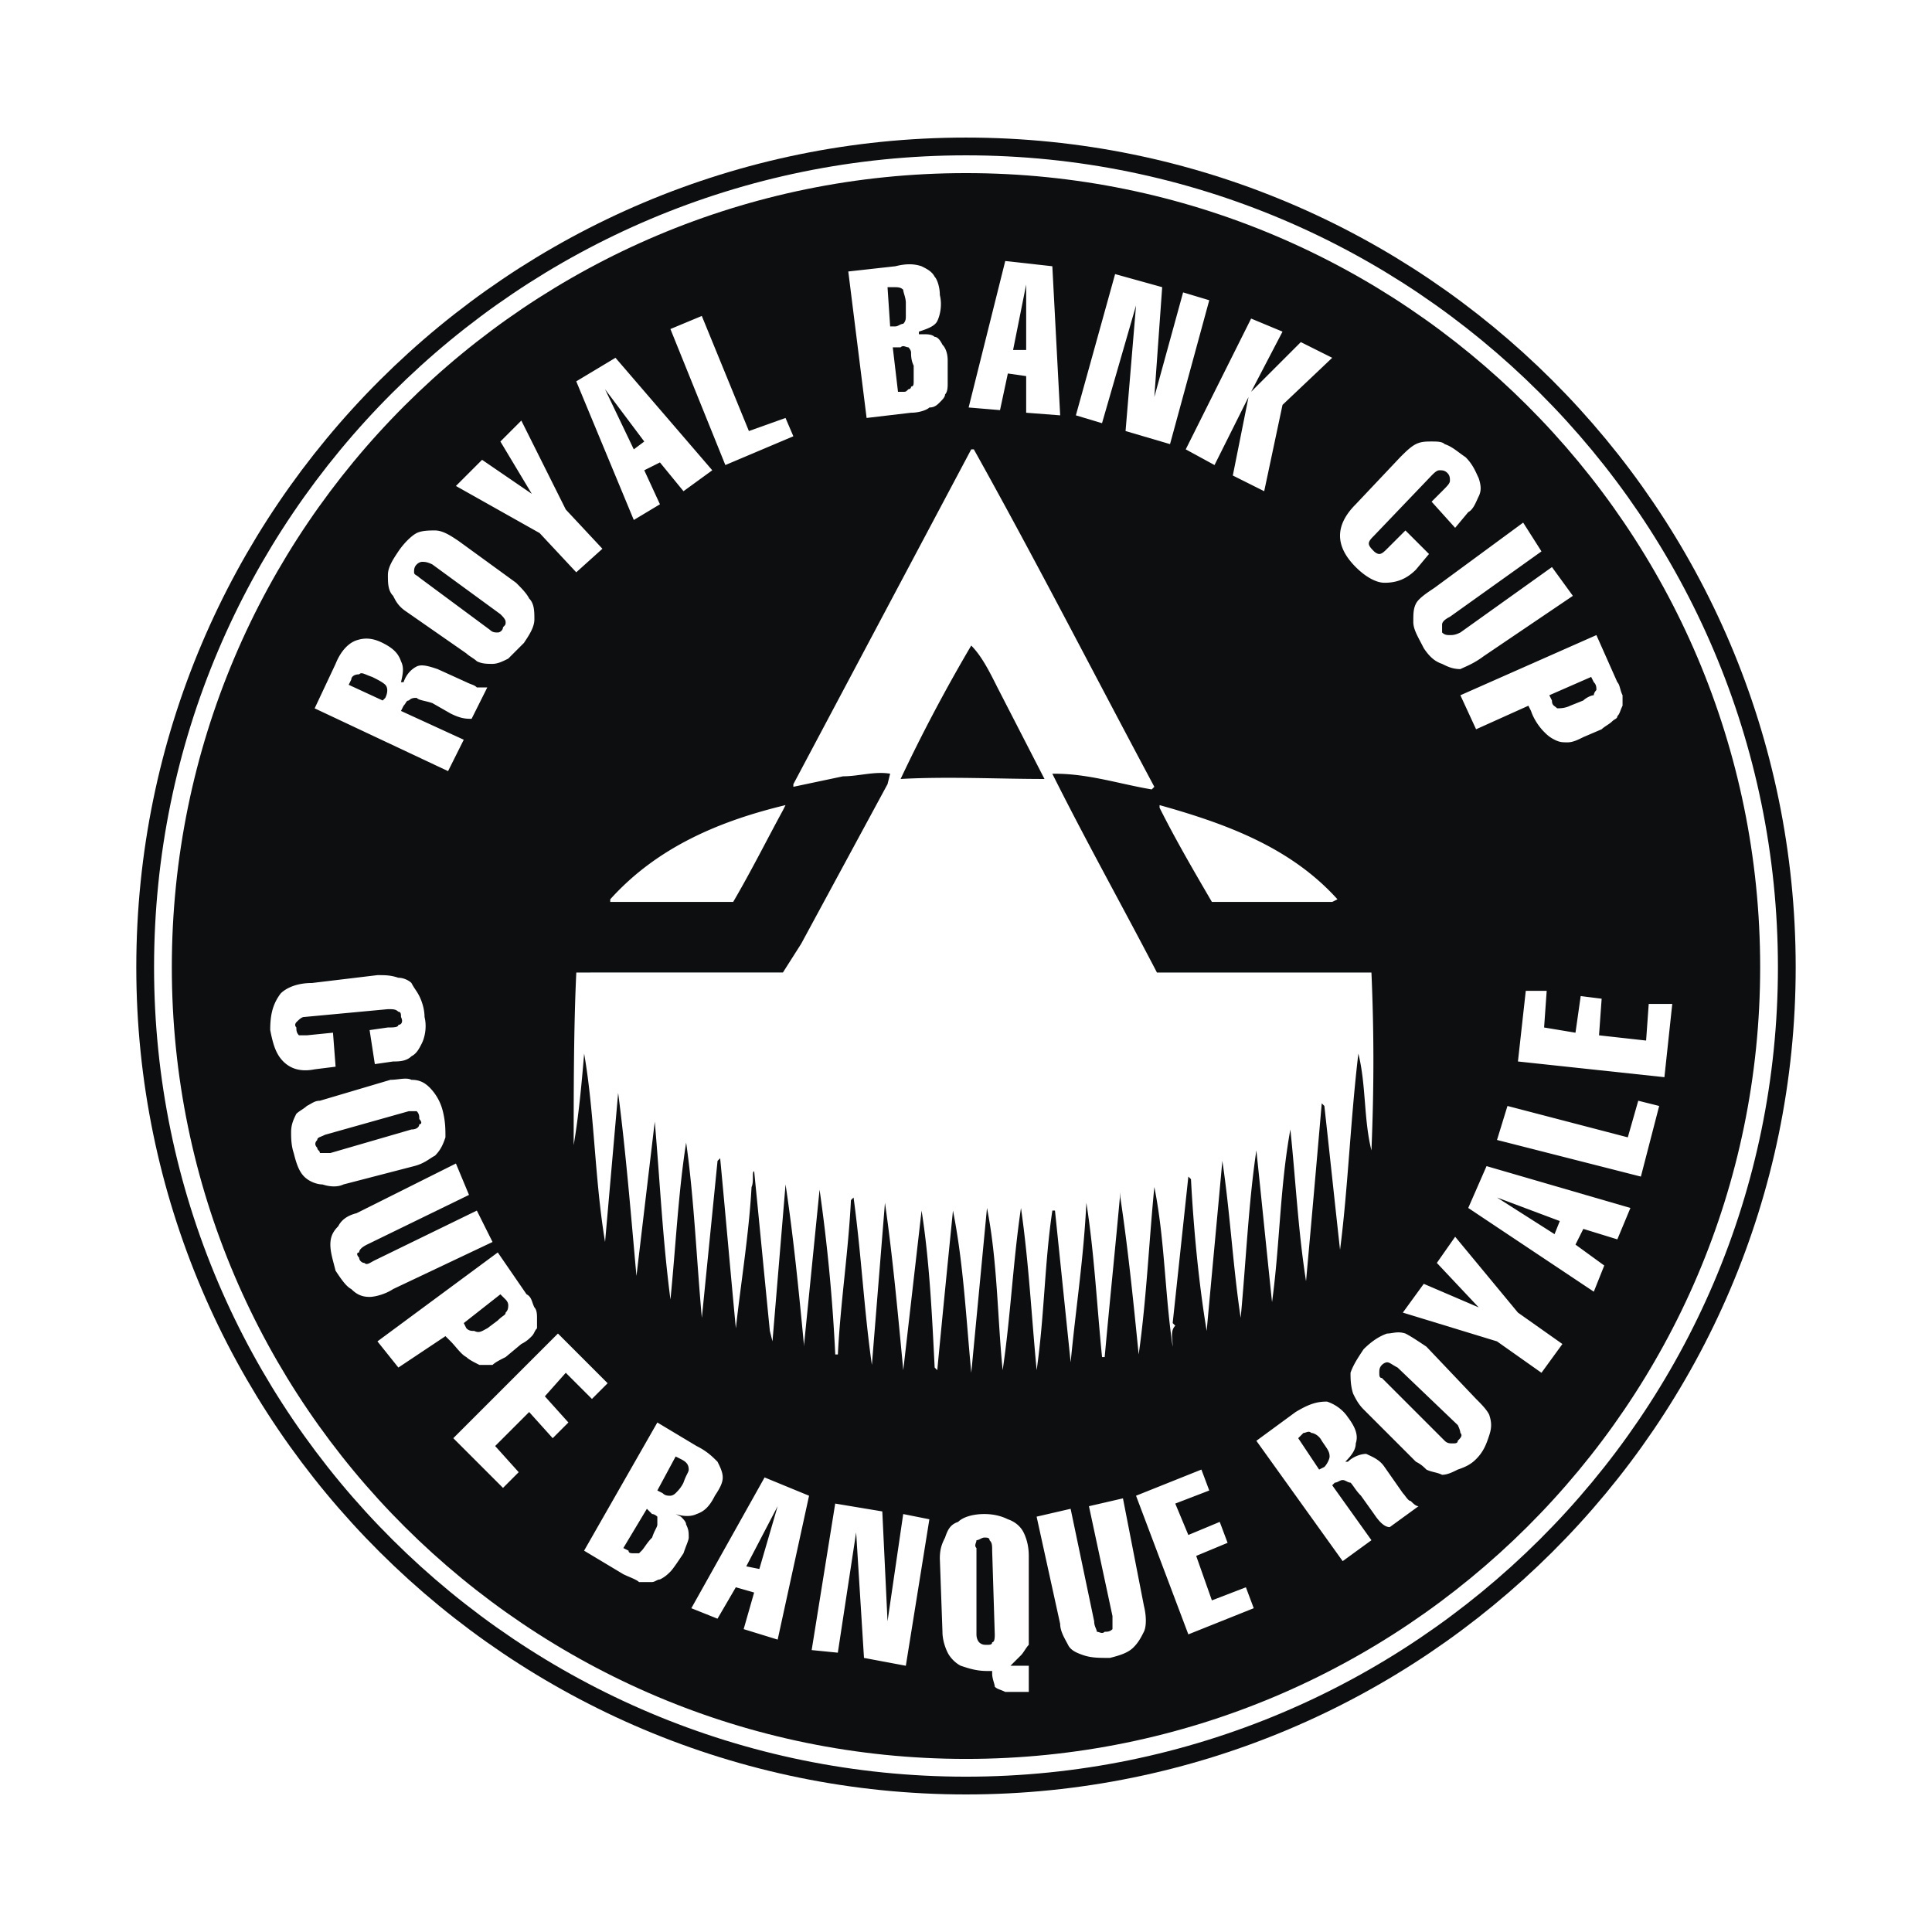
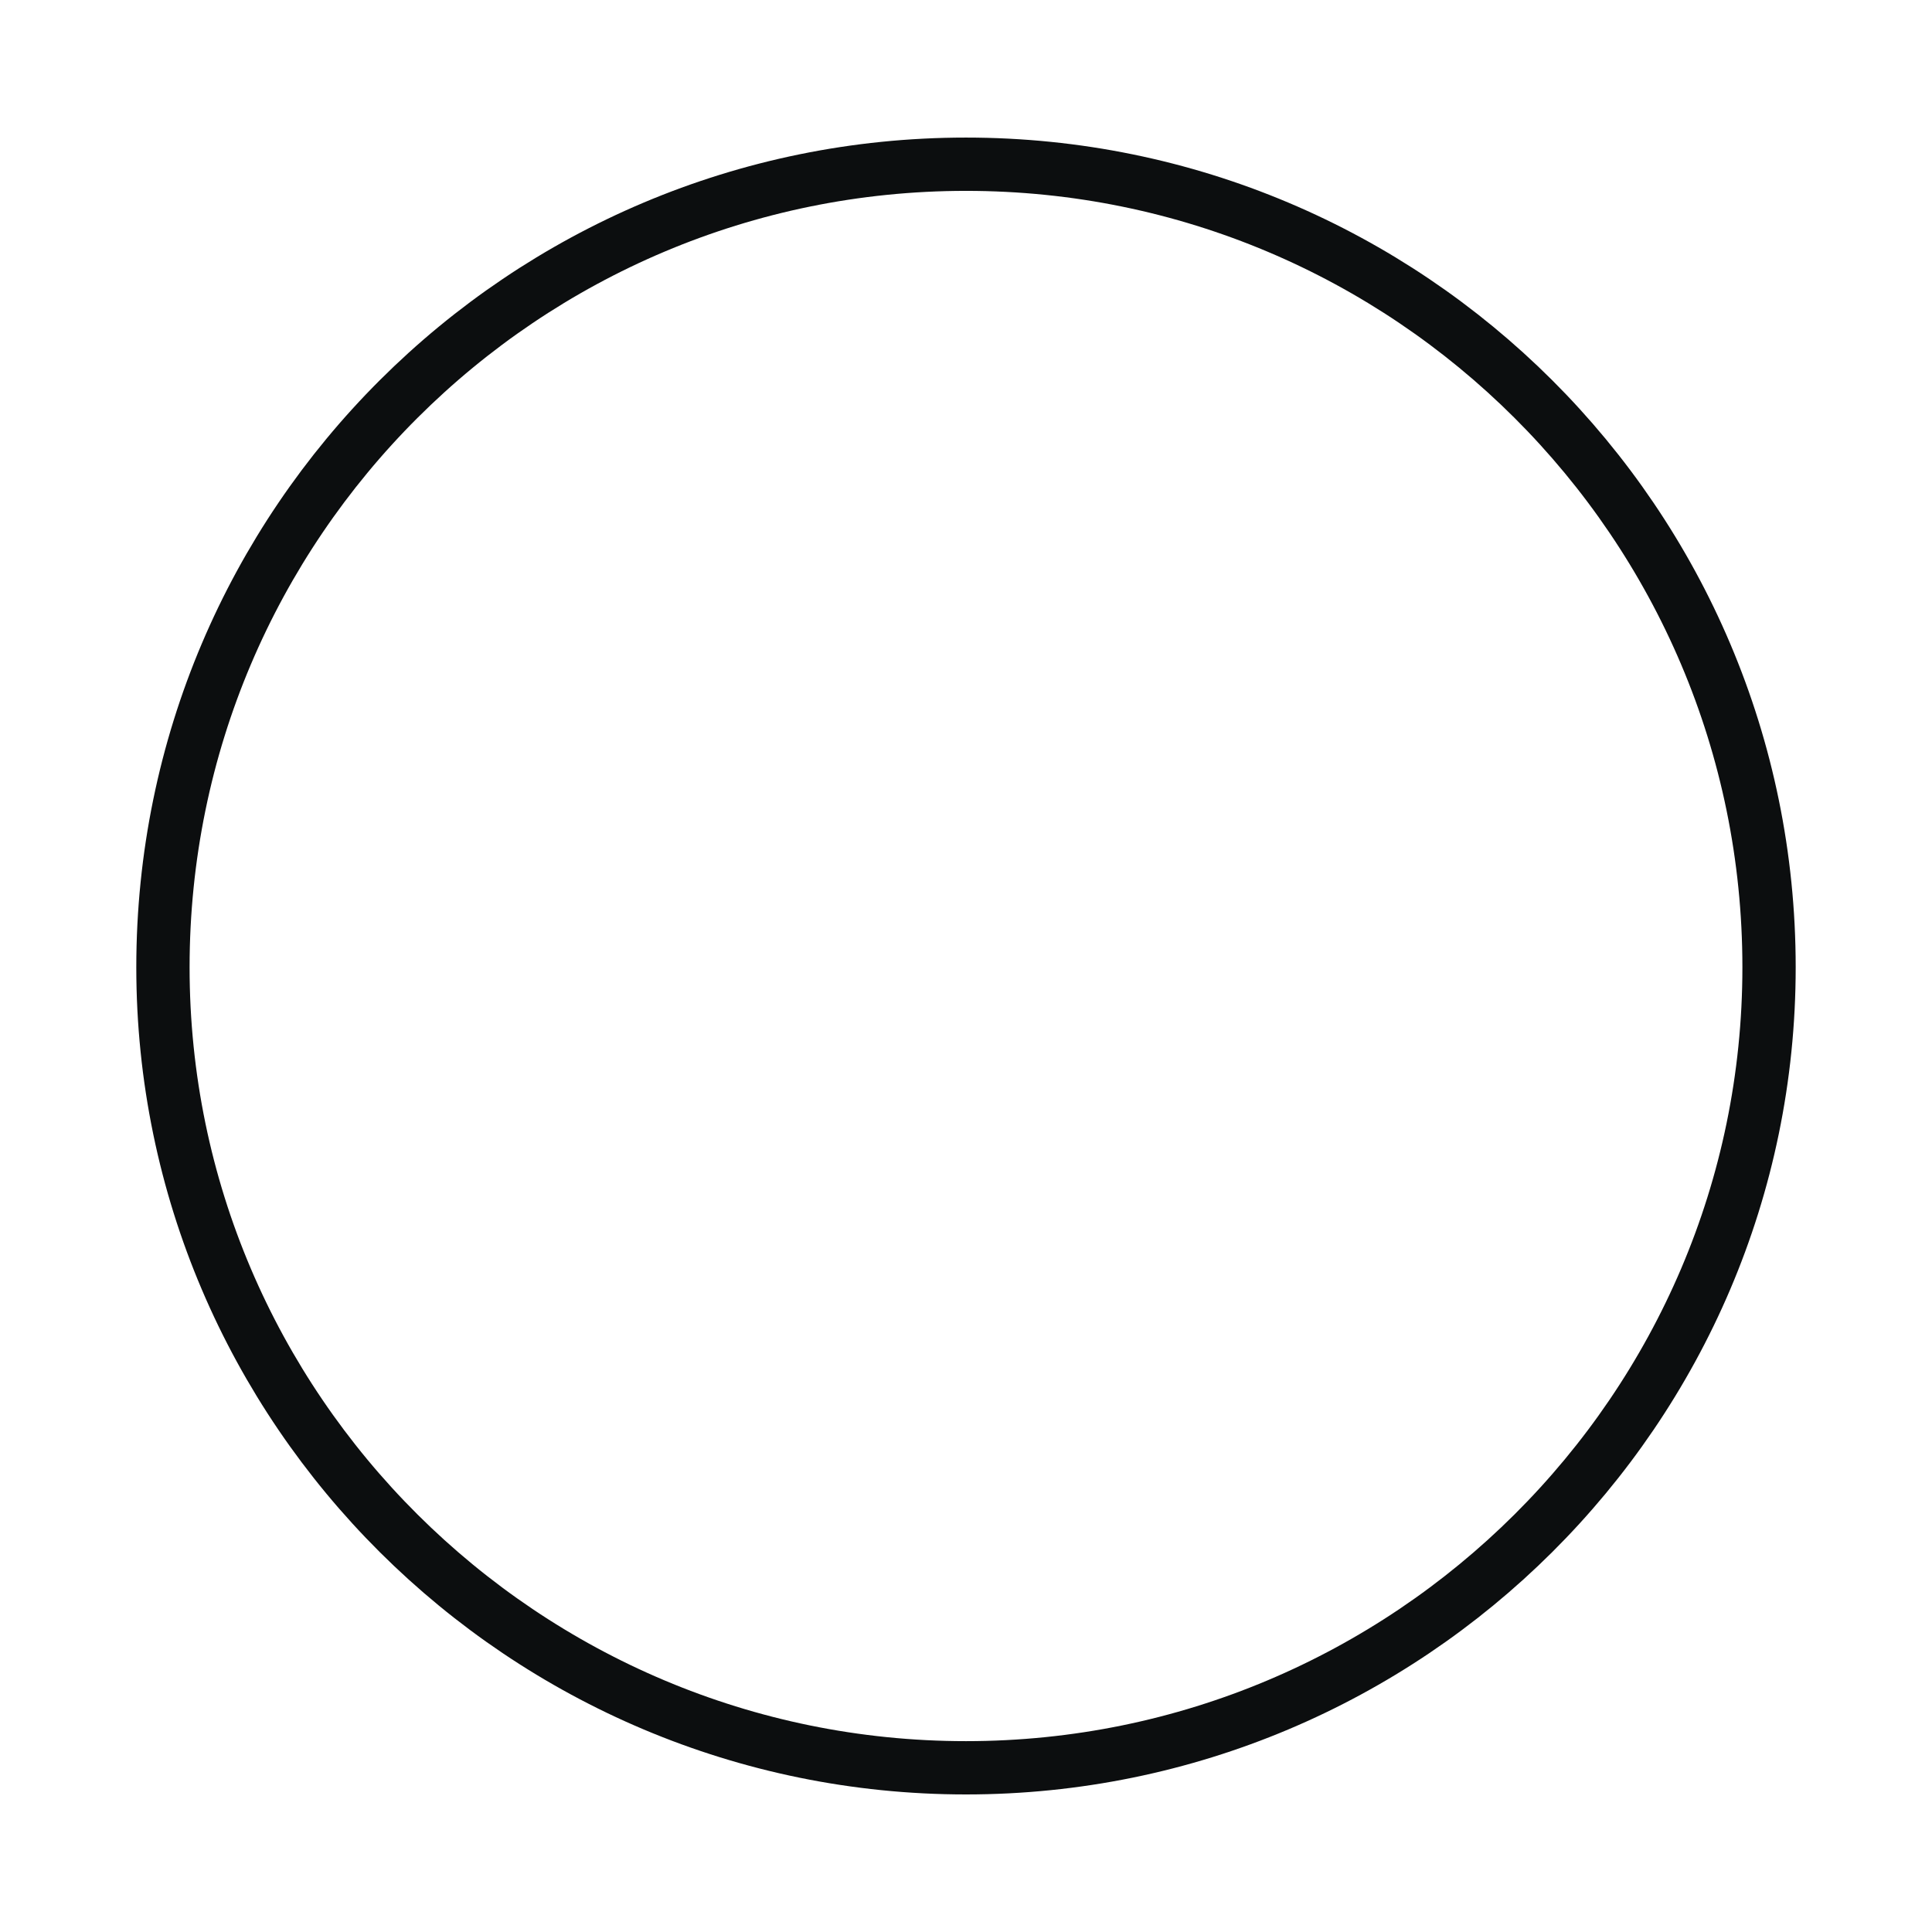
<svg xmlns="http://www.w3.org/2000/svg" width="2500" height="2500" viewBox="0 0 192.756 192.756">
-   <path fill-rule="evenodd" clip-rule="evenodd" fill="#fff" d="M0 0h192.756v192.756H0V0z" />
  <path d="M176.498 96.508c0 44.109-36.014 79.865-80.12 79.865-44.105 0-80.121-35.756-80.121-79.865 0-44.368 36.016-80.124 80.121-80.124 44.106 0 80.12 35.756 80.12 80.124z" fill="none" stroke="#0c0e0f" stroke-width="5.317" stroke-miterlimit="2.613" />
-   <path d="M176.498 96.508c0 44.109-36.014 79.865-80.12 79.865-44.105 0-80.121-35.756-80.121-79.865 0-44.368 36.016-80.124 80.121-80.124 44.106 0 80.12 35.756 80.12 80.124z" fill-rule="evenodd" clip-rule="evenodd" fill="#0c0e0f" stroke="#fff" stroke-width="1.772" stroke-miterlimit="2.613" />
-   <path d="M97.16 44.833c6.264 11.222 12.006 22.445 18.008 33.667l-.26.261c-3.133-.521-6.264-1.566-9.656-1.566h-.262c3.393 6.786 7.047 13.311 10.439 19.836h21.4c.26 6.002.26 11.482 0 17.746-.783-3.131-.521-6.523-1.305-9.656-.783 6.525-1.045 13.572-1.828 19.574-.521-4.697-1.043-9.656-1.564-14.354l-.262-.262a4228.622 4228.622 0 0 1-1.566 17.748c-.783-4.959-1.043-10.18-1.564-15.139-1.045 5.742-1.045 11.484-1.828 17.227-.521-4.959-1.043-10.18-1.564-15.139-.783 5.221-1.045 11.225-1.566 16.705-.783-5.221-1.045-10.439-1.828-15.66-.521 5.742-1.043 11.223-1.564 16.965-.783-4.699-1.305-10.18-1.566-15.139l-.262-.26-1.564 14.615.26.262h.262-.262c-.521.521-.26 1.305-.26 2.088-.783-5.221-.783-10.701-1.828-15.922-.521 5.221-.783 11.223-1.564 16.703-.523-5.219-1.045-10.439-1.828-15.658v-.521c-.521 5.74-1.043 10.699-1.564 16.441h-.262c-.521-5.219-.783-10.439-1.566-15.398-.26 5.48-1.043 10.439-1.566 15.92l-1.564-15.137h-.262c-.783 5.221-.783 10.439-1.566 15.92-.521-5.48-.781-10.699-1.564-16.182-.783 5.221-1.045 10.963-1.828 16.182-.521-5.219-.521-10.961-1.564-16.182l-1.567 16.443c-.522-5.48-.783-10.961-1.827-16.182-.521 5.221-1.043 10.439-1.565 15.92l-.261-.26c-.261-5.221-.522-10.701-1.305-15.66l-1.827 15.92c-.521-5.48-1.043-11.223-1.827-16.703l-1.305 16.182c-.783-5.48-1.044-10.961-1.827-16.703l-.261.26c-.261 5.221-1.044 10.18-1.305 15.398h-.261a175.06 175.06 0 0 0-1.566-16.441l-1.566 15.66v-.262c-.522-5.48-1.044-10.701-1.827-15.92l-1.305 15.658-.261-1.043c-.521-5.221-1.043-10.701-1.565-15.922-.261 0 0 1.045-.261 1.566-.261 4.699-1.044 9.396-1.566 14.094-.522-5.48-1.044-11.482-1.566-16.965l-.261.262-1.566 15.66c-.522-5.742-.783-12.006-1.566-17.486-.783 4.959-1.043 10.439-1.566 15.658-.783-6.002-1.044-11.744-1.565-17.746L63.5 127.304c-.522-5.742-1.043-12.268-1.827-18.27l-1.305 14.877c-1.044-6.266-1.044-12.789-2.088-18.793-.261 3.133-.521 6.004-1.044 9.135 0-5.219 0-11.744.262-17.225H78.11l1.826-2.872 8.613-15.92.261-1.044c-1.566-.261-3.132.261-4.698.261L79.153 78.5v-.26L96.9 44.833h.26zm-.26 19.574a164.264 164.264 0 0 0-7.046 13.311c4.698-.261 9.656 0 14.354 0l-4.697-9.135c-.784-1.566-1.568-3.132-2.611-4.176z" fill-rule="evenodd" clip-rule="evenodd" fill="#fff" />
-   <path d="M78.11 80.849c-1.566 2.871-3.132 6.003-4.959 9.135H60.885v-.261c4.698-5.22 10.961-7.83 17.486-9.396l-.261.522zM133.438 89.723l-.523.261H120.91c-1.826-3.132-3.654-6.264-5.219-9.396v-.261c6.524 1.827 13.049 4.176 17.747 9.396zM35.048 67.8c0-.261.261-.522.783-.522.261-.261.521 0 1.305.261.521.261 1.044.522 1.305.783.261.261.261.783 0 1.305l-.261.261-3.393-1.566.261-.522zm4.958 3.131l.261-.521c.261-.261.261-.522.522-.522.261-.261.522-.261.783-.261.261.261.783.261 1.566.522l1.827 1.044c1.044.522 1.566.522 2.087.522l1.566-3.132h-1.044c-.261-.261-.522-.261-1.044-.522l-2.871-1.305c-.783-.261-1.566-.521-2.088-.261s-1.043.783-1.305 1.566h-.261c.261-1.044.261-1.566 0-2.088-.261-.783-.783-1.305-1.826-1.827-1.044-.522-1.828-.522-2.61-.261-.783.261-1.566 1.044-2.088 2.35l-2.088 4.437 13.31 6.264 1.566-3.132-6.263-2.873zM41.312 57.099c0-.261 0-.522.261-.783s.522-.261.522-.261c.261 0 .522 0 1.044.261l6.785 4.959c.261.261.522.522.522.783s0 .261-.261.522c0 .261-.261.522-.522.522s-.521 0-.782-.261l-7.047-5.22c-.262-.261-.522-.261-.522-.522zm2.087-4.176c-.522 0-1.305 0-1.827.261s-1.305 1.044-1.827 1.827c-.522.783-1.044 1.565-1.044 2.349 0 .783 0 1.566.522 2.088.261.522.522 1.044 1.305 1.566l6.002 4.176c.261.261.783.521 1.044.783.522.261 1.044.261 1.566.261.521 0 1.043-.261 1.565-.522l1.566-1.566c.521-.783 1.044-1.566 1.044-2.349 0-.783 0-1.566-.522-2.088-.261-.522-.783-1.044-1.305-1.566l-5.742-4.175c-.781-.523-1.564-1.045-2.347-1.045zM53.838 53.184l-8.351-4.698 2.61-2.61 4.959 3.393-3.132-5.22 2.088-2.088 4.436 8.874 3.654 3.915-2.609 2.349-3.655-3.915zM60.363 38.83l3.915 5.22-1.044.783-2.871-6.003zm5.48 7.307l2.349 2.871 2.871-2.088-9.656-11.223-3.914 2.349 5.741 13.833 2.609-1.566-1.565-3.393 1.565-.783zM79.153 43.527l-6.785 2.871-5.481-13.571 3.132-1.305 4.698 11.483 3.654-1.305.782 1.827zM90.114 28.912c0 .261.261.783.261 1.305v1.306c0 .261 0 .522-.261.783-.261 0-.521.261-.783.261h-.521l-.261-3.915h.522c.522-.001.783-.001 1.043.26zm2.61 11.744c.522 0 .783-.261 1.044-.522s.522-.522.522-.783c.261-.261.261-.783.261-1.044v-2.349c0-.783-.261-1.305-.522-1.566-.261-.522-.522-.783-.783-.783-.261-.261-.783-.261-1.044-.261h-.522v-.261c.783-.261 1.566-.522 1.827-1.043.261-.522.522-1.566.261-2.61 0-.783-.261-1.566-.521-1.827-.261-.521-.783-.783-1.305-1.043-.783-.261-1.566-.261-2.61 0l-4.698.522L86.461 41.7l4.437-.522c.782 0 1.565-.261 1.826-.522zm-2.088-6.002s.261.261.261.521 0 .783.261 1.306v1.565c0 .26 0 .522-.261.522 0 .261-.261.261-.261.261-.261.261-.261.261-.522.261h-.521l-.522-4.437h.783c.26-.26.521.001.782.001zM102.381 28.39v6.525h-1.305l1.305-6.525zm0 9.134v3.654l3.393.261-.783-14.876-4.697-.522-3.654 14.615 3.132.261.781-3.654 1.828.261zM107.34 41.439l3.914-14.093 4.697 1.305-.783 10.961 2.871-10.44 2.609.784-3.914 14.354-4.437-1.305 1.045-12.527-3.393 11.744-2.609-.783zM121.172 46.398l-2.871-1.565 6.523-13.05 3.133 1.304-3.133 6.003 4.959-4.959 3.131 1.566-4.957 4.698-1.828 8.613-3.131-1.566 1.566-7.83-3.392 6.786zM146.486 51.096l-1.305 1.566-2.35-2.61 1.045-1.044c.521-.522.783-.783.783-1.044s0-.522-.262-.783-.521-.261-.783-.261-.521.261-.783.521l-5.742 6.003c-.26.261-.521.522-.521.783s.262.522.521.783c0 0 .262.261.523.261.26 0 .521-.261.781-.522l1.828-1.827 2.35 2.349-1.307 1.566c-1.043 1.044-2.088 1.305-3.131 1.305-.783 0-1.826-.522-2.871-1.566-1.043-1.044-1.566-2.087-1.566-3.132 0-1.044.523-2.088 1.566-3.132l4.438-4.698c.521-.521 1.043-1.043 1.564-1.305.523-.261 1.045-.261 1.566-.261s1.045 0 1.305.261c.783.261 1.305.783 2.088 1.305.783.783 1.045 1.566 1.305 2.088.262.783.262 1.305 0 1.827-.258.523-.52 1.306-1.042 1.567zM143.094 58.665l8.873-6.524 1.826 2.871-9.133 6.524c-.523.261-.783.522-.783.783v.783c.26.261.521.261.783.261.26 0 .521 0 1.043-.261l9.135-6.525 2.088 2.871-8.873 6.003c-1.045.783-1.828 1.044-2.35 1.305-.783 0-1.305-.261-1.826-.521-.783-.261-1.305-.783-1.828-1.566-.521-1.044-1.043-1.827-1.043-2.61 0-.783 0-1.305.26-1.827.261-.523 1.045-1.045 1.828-1.567zM159.273 68.843s-.26.261-.26.522c-.262 0-.783.261-1.045.521l-1.305.522c-.521.261-1.043.261-1.305.261-.262-.261-.521-.261-.521-.783l-.262-.521 4.176-1.827.262.522c.26.261.26.523.26.783zm-6.785 1.567l.262.521c.26.783.783 1.566 1.305 2.088.26.261.521.522 1.043.783.523.261.783.261 1.307.261.521 0 1.043-.261 1.564-.521l1.828-.783c.26-.261.781-.521 1.043-.783s.521-.261.521-.522c.262-.261.262-.522.521-1.044v-1.044c-.26-.522-.26-1.044-.521-1.305l-2.088-4.698-13.57 6.003 1.566 3.393 5.219-2.349zM39.224 105.904l-1.827.262-.522-3.393 1.827-.262c.522 0 1.044 0 1.044-.262.261 0 .522-.26.261-.783 0-.26 0-.521-.261-.521-.261-.26-.522-.26-1.044-.26l-8.351.781c-.261 0-.522.262-.783.523 0 0-.261.26 0 .521 0 .262 0 .521.261.783h.783l2.61-.262.261 3.393-2.088.262c-1.305.262-2.349 0-3.131-.783s-1.044-1.826-1.305-3.131c0-1.566.261-2.611 1.044-3.654.521-.521 1.565-1.045 3.131-1.045l6.524-.783c.783 0 1.305 0 2.088.262.522 0 1.044.262 1.305.521.261.523.522.783.783 1.305.261.523.522 1.307.522 2.088.261 1.045 0 2.09-.261 2.611-.261.521-.522 1.043-1.044 1.305-.522.522-1.305.522-1.827.522zM41.572 110.863c.261.262.261.521.261.783.261.262.261.521 0 .521 0 .262-.261.521-.783.521l-8.09 2.35h-1.044c0-.262-.261-.262-.261-.521-.261-.262-.261-.521 0-.783 0-.262.261-.262.783-.521l8.351-2.35h.783zm1.827 4.438c.522-.523.783-1.045 1.043-1.828 0-.783 0-1.564-.261-2.609a5.066 5.066 0 0 0-1.305-2.35c-.522-.521-1.044-.781-1.827-.781-.521-.262-1.305 0-2.088 0l-7.046 2.088c-.522 0-.783.26-1.305.521-.261.26-.783.521-1.044.783-.261.521-.522 1.043-.522 1.826 0 .521 0 1.305.261 2.088.261 1.045.522 1.826 1.044 2.35.521.521 1.305.783 1.827.783.783.26 1.566.26 2.088 0l7.046-1.828c1.045-.26 1.567-.783 2.089-1.043zM35.57 121.043l9.917-4.959 1.305 3.131-10.178 4.959c-.522.262-.783.521-.783.783-.261 0-.261.262 0 .521 0 .262.261.523.521.523.261.26.522 0 1.044-.262l10.178-4.959 1.566 3.133-9.917 4.697c-.783.521-1.827.783-2.349.783-.783 0-1.305-.262-1.827-.783-.522-.262-1.044-1.045-1.566-1.828-.261-1.043-.521-1.826-.521-2.609s.261-1.305.783-1.826c.261-.523.783-1.044 1.827-1.304zM50.707 130.178c0 .26 0 .521-.261.781 0 .262-.261.262-.783.783l-1.043.783c-.522.262-.783.521-1.305.262-.261 0-.522 0-.783-.262l-.261-.521 3.654-2.871.522.521c.26.262.26.524.26.524zm-6.264 3.131l.522.521c.521.523 1.044 1.305 1.566 1.566.261.262.783.521 1.305.783h1.305c.261-.262.783-.521 1.305-.783l1.566-1.305c.522-.262.783-.521 1.044-.783s.261-.521.522-.783v-1.043c0-.262 0-.783-.261-1.045-.261-.521-.261-1.043-.783-1.305l-2.871-4.176-12.005 8.873 2.088 2.611 4.697-3.131zM50.185 148.447l-4.959-4.959 10.44-10.441 4.958 4.959-1.566 1.566-2.61-2.609-2.087 2.349 2.348 2.61-1.566 1.566-2.349-2.611-3.392 3.393 2.348 2.611-1.565 1.566zM68.714 146.619c0 .262-.261.521-.522 1.305-.261.523-.522.783-.783 1.045-.261.26-.522.26-.522.26-.261 0-.522 0-.783-.26l-.521-.262 1.827-3.393.522.262c.521.26.782.522.782 1.043zm-4.958 11.223h1.305c.261 0 .522-.262.783-.262.522-.26.783-.521 1.044-.781.261-.262.783-1.045 1.305-1.828.261-.783.522-1.305.522-1.566 0-.521 0-.783-.261-1.305 0-.26-.261-.521-.521-.783l-.522-.26c.783.26 1.565.26 2.087 0 .783-.262 1.305-.783 1.827-1.828.522-.781.783-1.305.783-1.826s-.261-1.045-.522-1.566c-.522-.521-1.043-1.043-2.088-1.566l-3.915-2.348-7.308 12.789 3.915 2.348c.522.26 1.305.52 1.566.782zm1.827-6.526v.783c0 .262-.261.521-.522 1.305-.522.523-.783 1.045-1.044 1.307l-.261.26h-.522c-.261 0-.522 0-.522-.26l-.522-.262 2.349-3.916.522.523c.261.001.522.26.522.26zM77.587 150.273l-1.827 6.264-1.305-.262 3.132-6.002zm-2.348 8.614l-1.044 3.652 3.393 1.045 3.132-14.355-4.437-1.826-7.308 13.049 2.61 1.045 1.827-3.133 1.827.523zM80.98 164.629l2.349-14.617 4.698.783.522 10.963 1.565-10.701 2.61.521-2.349 14.615-4.175-.783-.783-12.527-1.827 12.006-2.61-.26zM97.422 153.666c.262 0 .521-.262.783-.262s.521 0 .521.262c.262.262.262.521.262 1.045l.26 8.352c0 .26 0 .783-.26.783 0 .26-.262.26-.521.26-.262 0-.523 0-.783-.26 0 0-.262-.262-.262-.783v-8.613c-.262-.262 0-.522 0-.784zm3.654 12.527h-.262c.521-.521.783-.783 1.045-1.043.26-.262.521-.783.783-1.045V155.232c0-1.045-.262-1.828-.523-2.35-.26-.521-.783-1.043-1.566-1.305-.521-.262-1.305-.521-2.348-.521-1.045 0-2.088.26-2.61.783-.783.26-1.044.781-1.305 1.564-.261.523-.522 1.045-.522 2.088l.261 7.309c0 .783.261 1.566.522 2.088s.783 1.045 1.305 1.305c.783.262 1.566.521 2.611.521h.521v.262c0 .521.26 1.045.26 1.305.262.262.523.262 1.045.521H102.643v-2.609h-1.567zM105.773 162.018l-2.35-10.701 3.393-.783 2.35 11.225c0 .521.262.781.262 1.043.26 0 .521.262.783 0 .26 0 .521 0 .781-.262v-1.305l-2.348-10.961 3.393-.783 2.088 10.701c.26 1.043.26 2.088 0 2.609-.262.521-.521 1.045-1.045 1.566-.521.521-1.305.783-2.348 1.043-1.045 0-1.828 0-2.609-.26-.783-.262-1.307-.521-1.566-1.045-.262-.521-.784-1.304-.784-2.087zM125.086 160.451l-6.525 2.611-5.219-13.833 6.523-2.61.783 2.088-3.392 1.305 1.305 3.133 3.132-1.305.784 2.088-3.133 1.304 1.566 4.438 3.393-1.307.783 2.088zM130.045 142.965c.26 0 .521-.26.783 0 .26 0 .781.262 1.043.783.521.783.783 1.045.783 1.566 0 .262-.262.783-.521 1.043l-.523.262-2.088-3.131.523-.523zm2.869 5.221l.262-.262c.262 0 .521-.26.783-.26s.521.26.783.26c.262.262.521.783 1.043 1.305l1.305 1.828c.523.783 1.045 1.305 1.566 1.305l2.871-2.088c-.262 0-.521-.262-.783-.521-.26 0-.521-.523-.783-.783l-1.826-2.611c-.521-.781-1.305-1.043-1.826-1.305-.523 0-1.305.262-1.828.783h-.26c.783-.783 1.043-1.305 1.043-1.826.262-.783 0-1.566-.783-2.609-.521-.783-1.305-1.307-2.088-1.566-1.043 0-1.826.26-3.131 1.043l-3.914 2.871 8.611 12.006 2.871-2.088-3.916-5.482zM137.613 136.963c0-.262 0-.521.26-.783.262-.262.521-.262.521-.262.262 0 .523.262 1.045.523l6.002 5.74c.262.523.262.783.262.783.262.262 0 .523-.262.783 0 .262-.26.262-.521.262-.26 0-.521 0-.783-.262l-6.264-6.264c-.26.001-.26-.26-.26-.52zm2.61-3.916c-.783-.26-1.305 0-1.828 0-.781.262-1.564.783-2.348 1.566-.521.783-1.043 1.566-1.305 2.35 0 .521 0 1.305.262 2.088.26.521.521 1.043 1.043 1.566l5.219 5.219c.523.262.783.521 1.045.783.521.262 1.043.262 1.566.521.521 0 1.043-.26 1.564-.521.783-.262 1.305-.521 1.828-1.043.783-.783 1.043-1.566 1.305-2.35.26-.783.26-1.305 0-2.088-.262-.521-.783-1.045-1.305-1.566l-4.959-5.219c-.783-.523-1.566-1.044-2.087-1.306zM149.357 133.83l-9.396-2.871 2.088-2.871 5.48 2.35-4.175-4.436 1.828-2.611 6.263 7.568 4.436 3.133-2.088 2.871-4.436-3.133zM149.357 119.477l6.264 2.348-.523 1.307-5.741-3.655zm8.612 3.13l3.393 1.045 1.305-3.133-14.354-4.176-1.826 4.176 12.527 8.352 1.043-2.609-2.871-2.088.783-1.567zM165.537 110.342l-1.826 7.047-14.354-3.655 1.043-3.392 12.006 3.131 1.043-3.653 2.088.522zM166.842 100.162l-.783 7.309-14.614-1.567.782-7.047h2.087l-.259 3.655 3.131.521.521-3.654 2.09.262-.262 3.654 4.697.521.262-3.654h2.348z" fill-rule="evenodd" clip-rule="evenodd" fill="#fff" />
</svg>